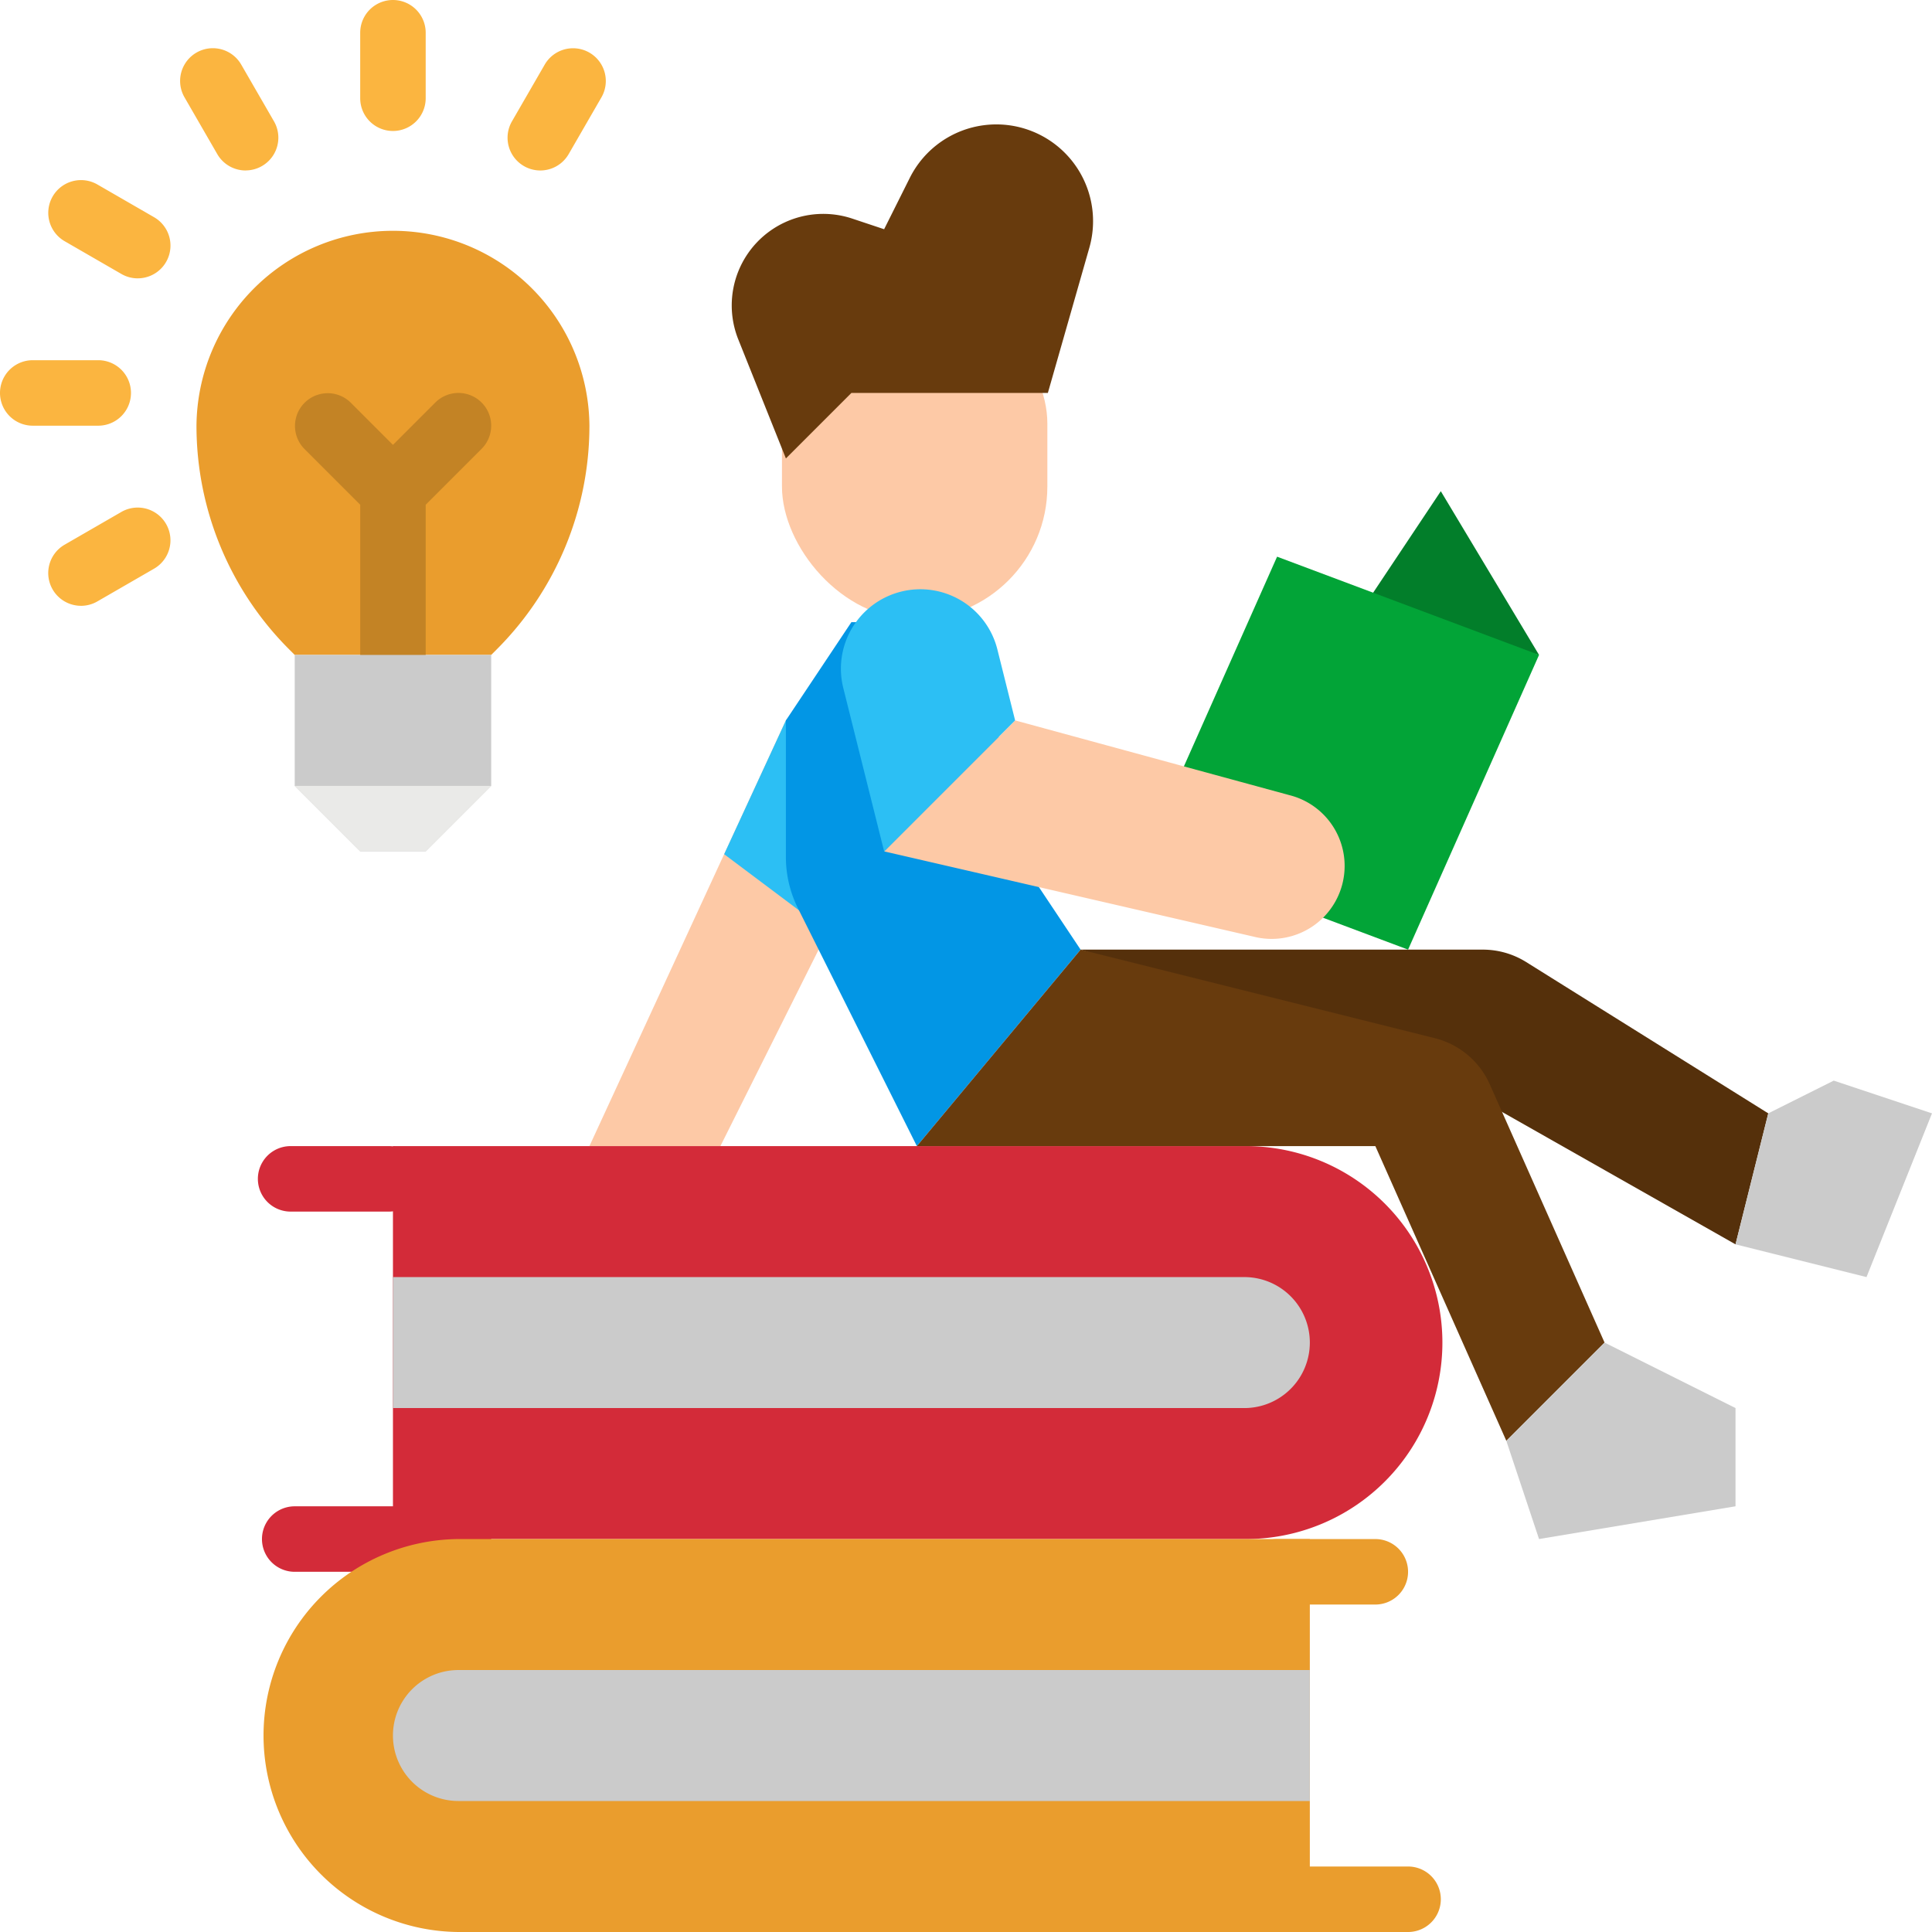
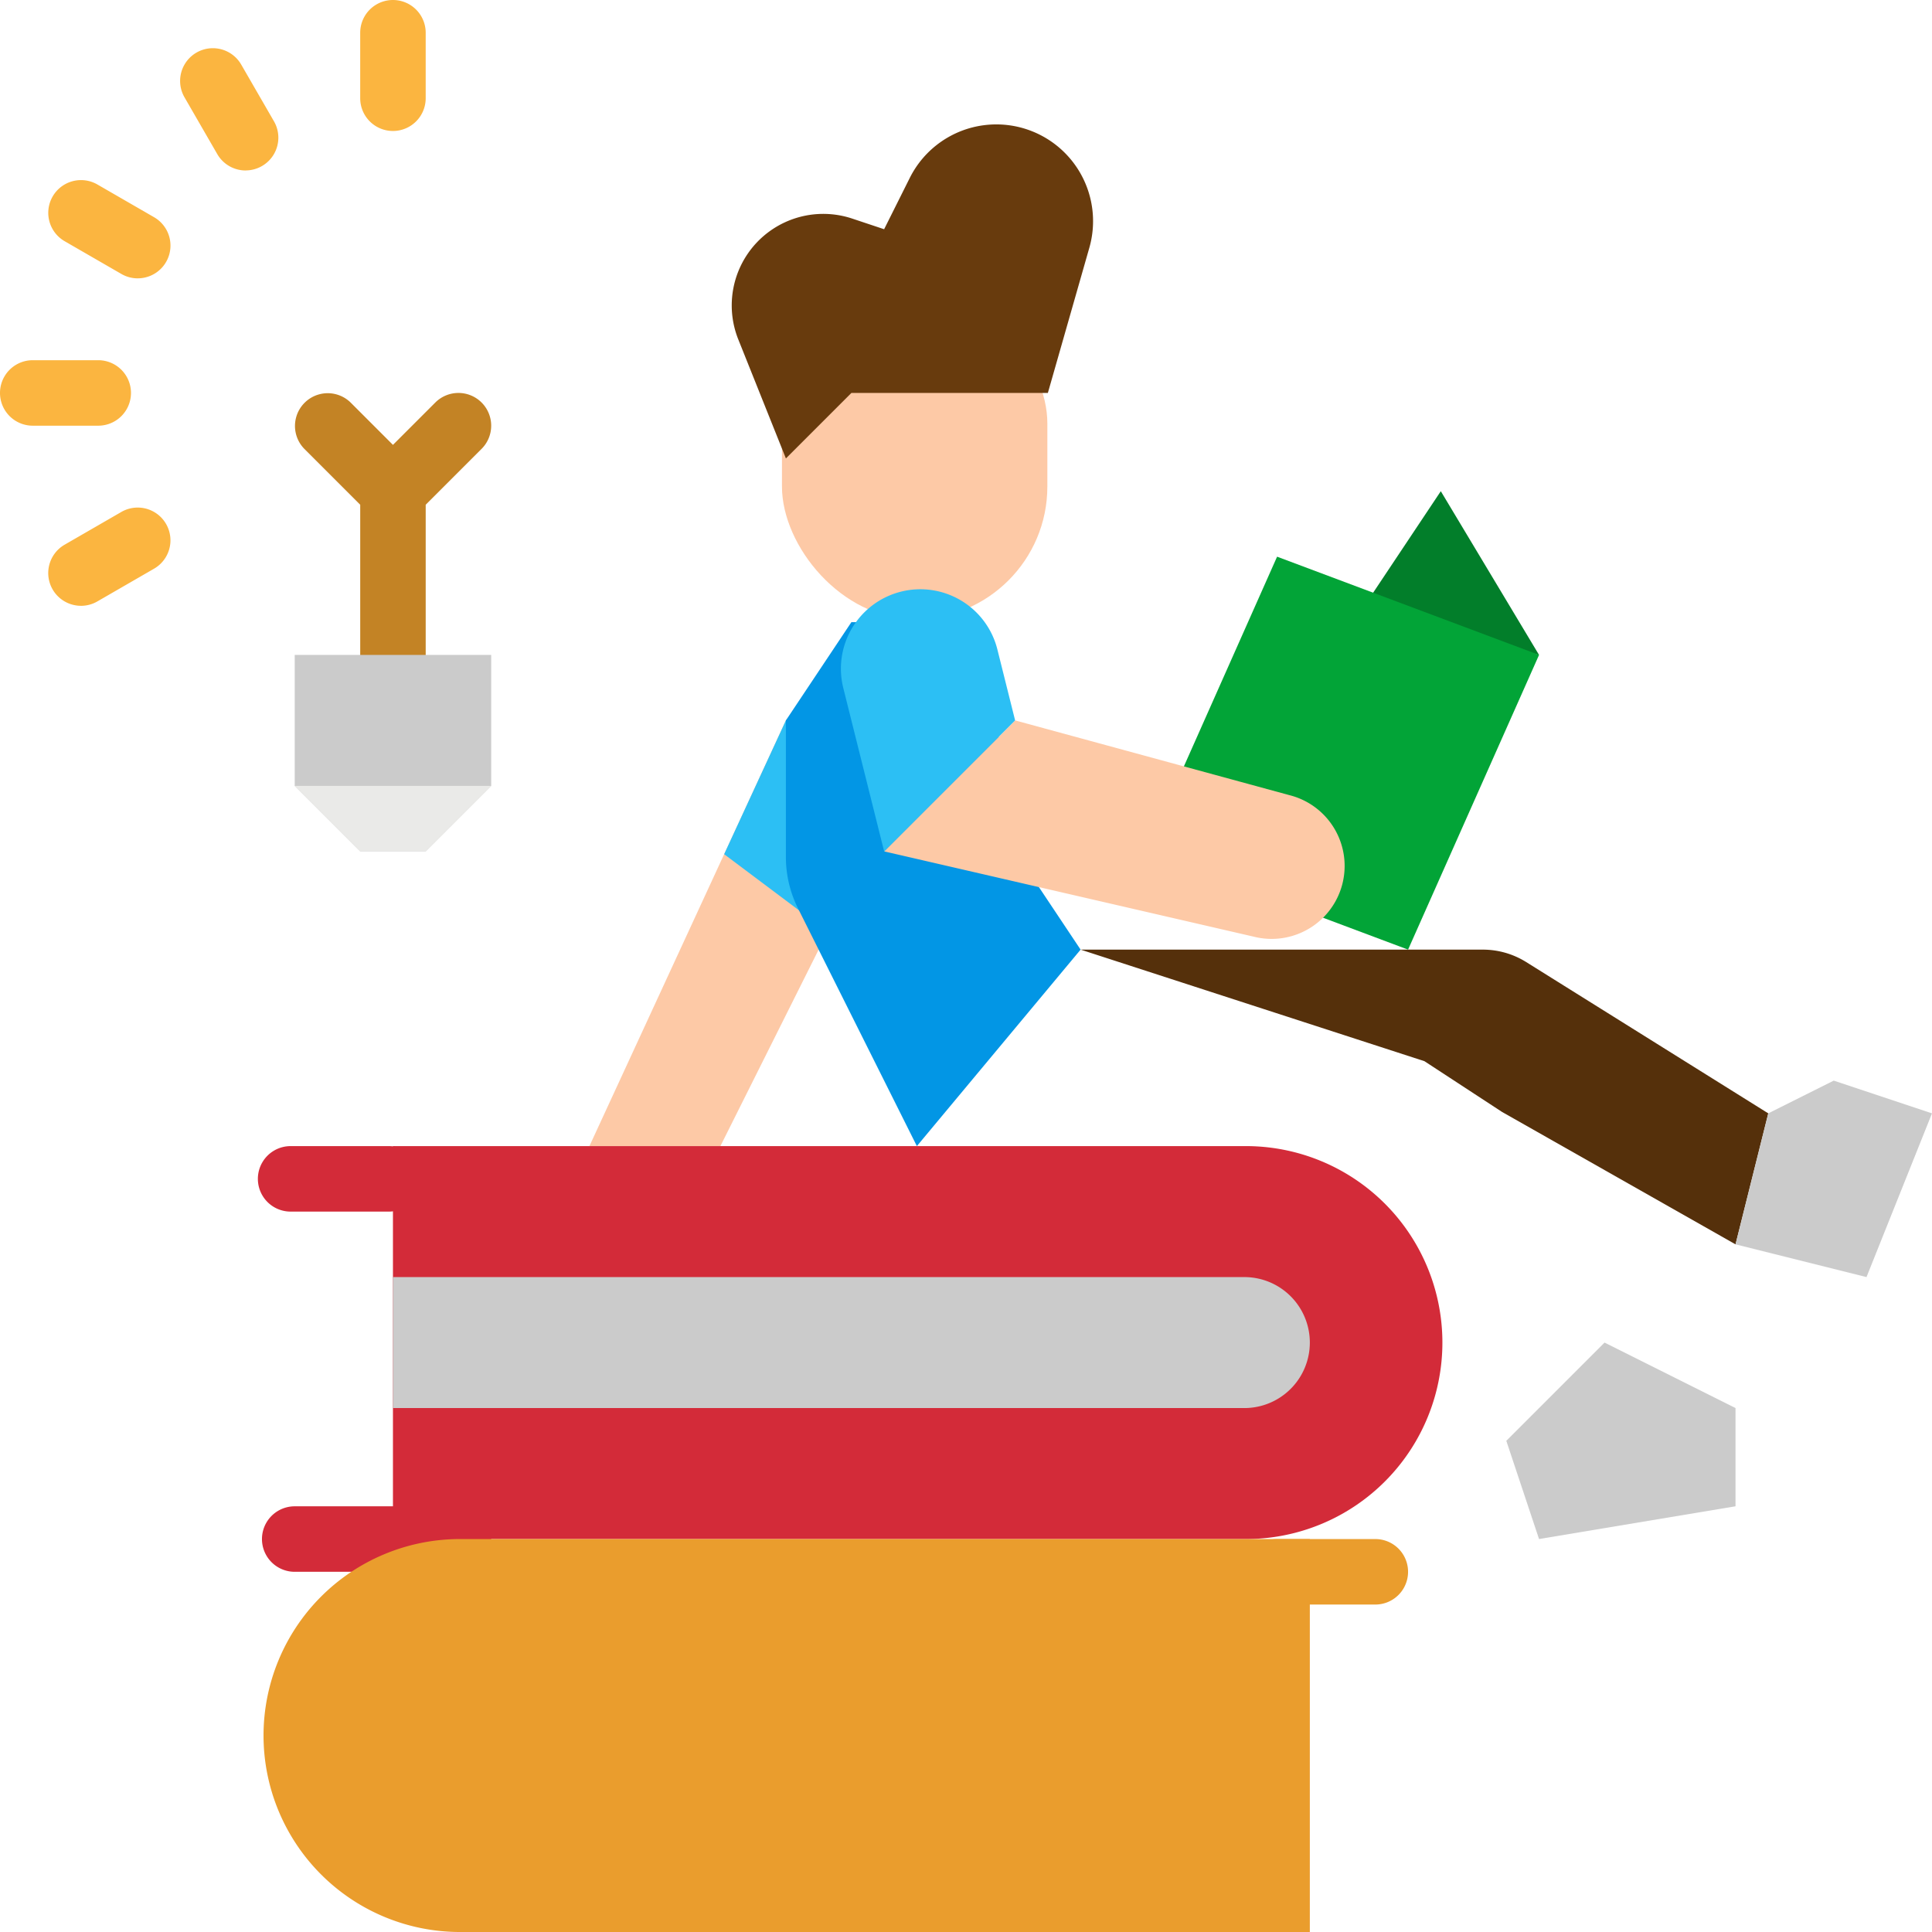
<svg xmlns="http://www.w3.org/2000/svg" width="152.875" height="152.875" viewBox="0 0 152.875 152.875">
  <g id="flat" transform="translate(-16 -16)">
-     <path id="Path_195" data-name="Path 195" d="M327.547,477.182H314.591a2.591,2.591,0,1,1,0-5.182h12.956a2.591,2.591,0,1,1,0,5.182Z" transform="translate(-200.129 -308.307)" fill="#ea9d2d" />
    <path id="Path_196" data-name="Path 196" d="M330.364,397.182h-7.773a2.591,2.591,0,0,1,0-5.182h7.773a2.591,2.591,0,0,1,0,5.182Z" transform="translate(-205.538 -254.218)" fill="#ea9d2d" />
    <path id="Path_197" data-name="Path 197" d="M280,248h31.827a6.478,6.478,0,0,1,3.433.985l19.153,11.971-2.591,10.364-18.476-10.478-6.14-4.015Z" transform="translate(-178.494 -156.858)" fill="#55300b" />
    <path id="Path_198" data-name="Path 198" d="M348.838,145.31l6.206-9.31,7.773,12.956Z" transform="translate(-225.036 -81.133)" fill="#027e2a" />
    <path id="Path_199" data-name="Path 199" d="M306.364,152l20.729,7.773-10.364,23.32L296,175.32Z" transform="translate(-189.311 -91.951)" fill="#02a437" />
    <path id="Path_200" data-name="Path 200" d="M175.547,192,160,225.684h10.364l7.773-15.547Z" transform="translate(-97.36 -118.996)" fill="#fdc9a6" />
    <path id="Path_201" data-name="Path 201" d="M192.914,197.178l10.068,7.551,5.182-7.773L200.391,184l-2.591,2.591Z" transform="translate(-119.614 -113.587)" fill="#2cbff4" />
-     <path id="Path_202" data-name="Path 202" d="M112,296h67.369a15.547,15.547,0,1,1,0,31.093H112Z" transform="translate(-64.907 -189.311)" fill="#d32b39" />
+     <path id="Path_202" data-name="Path 202" d="M112,296h67.369a15.547,15.547,0,1,1,0,31.093H112" transform="translate(-64.907 -189.311)" fill="#d32b39" />
    <rect id="Rectangle_107" data-name="Rectangle 107" width="21" height="26" rx="10.5" transform="translate(77.875 39)" fill="#fdc9a6" />
    <path id="Path_203" data-name="Path 203" d="M219.783,67.635H204.237l-5.182,5.182L195.287,63.4a7.243,7.243,0,0,1,9.014-9.562l2.526.842,2.032-4.064a7.655,7.655,0,0,1,14.207,5.526Z" transform="translate(-120.868 -20.542)" fill="#683b0d" />
    <path id="Path_204" data-name="Path 204" d="M213.182,168,208,175.773v10.815a9.069,9.069,0,0,0,.957,4.056l9.407,18.814,12.955-15.547-5.182-7.773L223.547,168Z" transform="translate(-129.814 -102.769)" fill="#0296e5" />
    <path id="Path_205" data-name="Path 205" d="M232,202.364l29.255,6.751a5.774,5.774,0,0,0,2.817-11.2L242.364,192Z" transform="translate(-146.04 -118.996)" fill="#fdc9a6" />
    <path id="Path_206" data-name="Path 206" d="M235.229,170.364l-1.4-5.6a6.284,6.284,0,1,0-12.193,3.047l3.23,12.92Z" transform="translate(-138.905 -97.36)" fill="#2cbff4" />
-     <path id="Path_207" data-name="Path 207" d="M252.956,248l28.028,7.007a6.478,6.478,0,0,1,4.349,3.653l9.081,20.433-7.773,7.773-10.364-23.32H240Z" transform="translate(-151.449 -156.858)" fill="#683b0d" />
    <path id="Path_208" data-name="Path 208" d="M442.591,282.591,447.773,280l7.773,2.591-5.182,12.956L440,292.956Z" transform="translate(-286.672 -178.494)" fill="#cbcbcb" />
    <path id="Path_209" data-name="Path 209" d="M391.773,344l10.364,5.182v7.773l-15.547,2.591L384,351.773Z" transform="translate(-248.809 -221.765)" fill="#cbcbcb" />
    <path id="Path_210" data-name="Path 210" d="M89.364,301.182H81.591a2.591,2.591,0,0,1,0-5.182h7.773a2.591,2.591,0,0,1,0,5.182Z" transform="translate(-42.595 -189.311)" fill="#d32b39" />
    <path id="Path_211" data-name="Path 211" d="M95.547,389.182H82.591a2.591,2.591,0,0,1,0-5.182H95.547a2.591,2.591,0,1,1,0,5.182Z" transform="translate(-43.271 -248.809)" fill="#d32b39" />
    <path id="Path_212" data-name="Path 212" d="M112,328h67.369a5.182,5.182,0,0,1,0,10.364H112Z" transform="translate(-64.907 -210.947)" fill="#cbcbcb" />
    <path id="Path_213" data-name="Path 213" d="M0,0H67.369a15.547,15.547,0,0,1,0,31.093H0Z" transform="translate(119.644 168.875) rotate(180)" fill="#ea9d2d" />
-     <path id="Path_214" data-name="Path 214" d="M184.551,424H117.182a5.182,5.182,0,1,0,0,10.364h67.369Z" transform="translate(-64.907 -275.854)" fill="#cbcbcb" />
-     <path id="Path_215" data-name="Path 215" d="M87.765,105.24l-.445.445H71.773l-.445-.445A25.022,25.022,0,0,1,64,87.547a15.547,15.547,0,0,1,31.093,0,25.022,25.022,0,0,1-7.329,17.693Z" transform="translate(-32.453 -37.862)" fill="#ea9d2d" />
    <path id="Path_216" data-name="Path 216" d="M102.788,112.759a2.591,2.591,0,0,0-3.664,0l-3.35,3.35-3.35-3.35a2.591,2.591,0,0,0-3.664,3.664l4.423,4.423v11.882a2.591,2.591,0,0,0,5.182,0V120.846l4.423-4.423a2.591,2.591,0,0,0,0-3.664Z" transform="translate(-48.68 -64.907)" fill="#c38325" />
    <g id="Group_74" data-name="Group 74" transform="translate(16 16)">
      <path id="Path_217" data-name="Path 217" d="M106.591,26.364A2.591,2.591,0,0,1,104,23.773V18.591a2.591,2.591,0,0,1,5.182,0v5.182A2.591,2.591,0,0,1,106.591,26.364Z" transform="translate(-75.498 -16)" fill="#fbb540" />
      <path id="Path_218" data-name="Path 218" d="M65.184,37.46a2.591,2.591,0,0,1-2.246-1.3l-2.591-4.488a2.591,2.591,0,1,1,4.488-2.591l2.591,4.488a2.591,2.591,0,0,1-2.241,3.887Z" transform="translate(-45.748 -23.971)" fill="#fbb540" />
      <path id="Path_219" data-name="Path 219" d="M34.866,67.772a2.577,2.577,0,0,1-1.293-.348l-4.488-2.591a2.591,2.591,0,1,1,2.591-4.488l4.488,2.591a2.591,2.591,0,0,1-1.3,4.835Z" transform="translate(-23.97 -45.747)" fill="#fbb540" />
      <path id="Path_220" data-name="Path 220" d="M23.773,109.182H18.591a2.591,2.591,0,1,1,0-5.182h5.182a2.591,2.591,0,1,1,0,5.182Z" transform="translate(-16 -75.498)" fill="#fbb540" />
      <path id="Path_221" data-name="Path 221" d="M30.384,147.772a2.591,2.591,0,0,1-1.3-4.835l4.488-2.591a2.591,2.591,0,1,1,2.591,4.488l-4.488,2.591a2.581,2.581,0,0,1-1.293.348Z" transform="translate(-23.971 -99.836)" fill="#fbb540" />
-       <path id="Path_222" data-name="Path 222" d="M142.589,37.46a2.591,2.591,0,0,1-2.241-3.887l2.591-4.488a2.591,2.591,0,1,1,4.488,2.591l-2.591,4.488A2.591,2.591,0,0,1,142.589,37.46Z" transform="translate(-99.838 -23.971)" fill="#fbb540" />
    </g>
    <path id="Path_223" data-name="Path 223" d="M103.547,186.364l-5.182,5.182H93.182L88,186.364V176h15.547Z" transform="translate(-48.68 -108.178)" fill="#cbcbcb" />
    <path id="Path_224" data-name="Path 224" d="M88,208h15.547l-5.182,5.182H93.182Z" transform="translate(-48.68 -129.814)" fill="#eaeae8" />
  </g>
</svg>